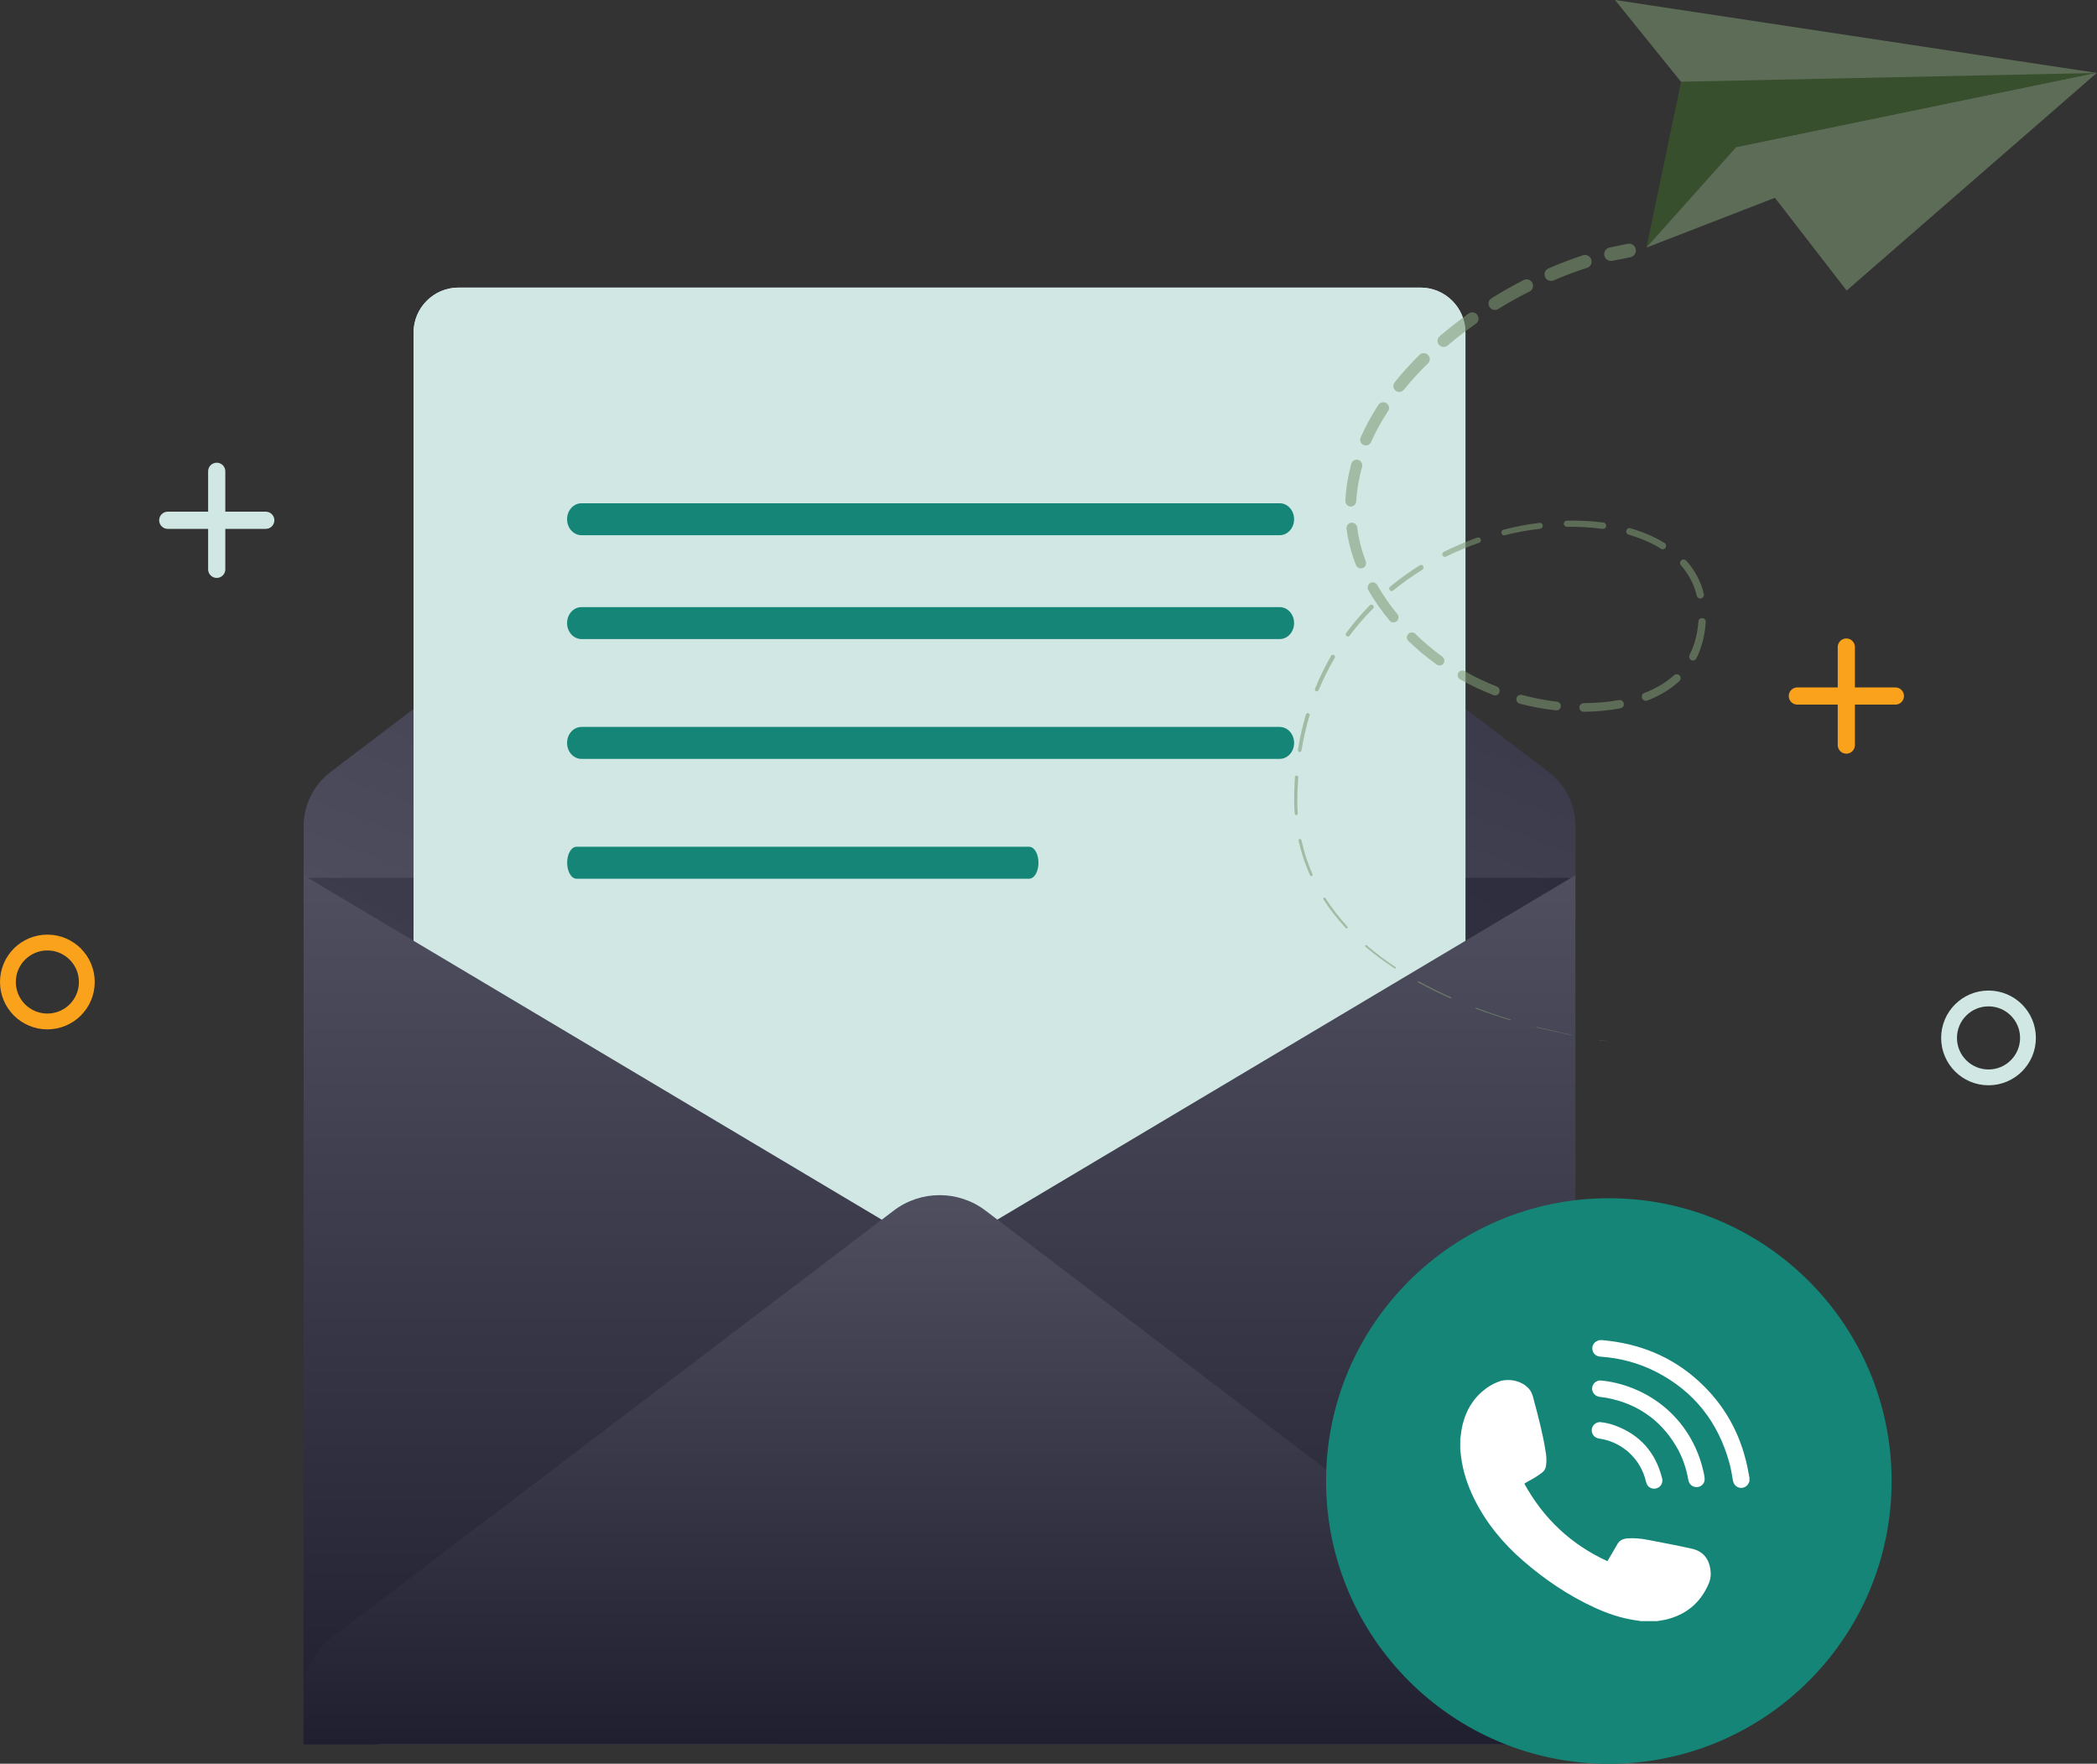
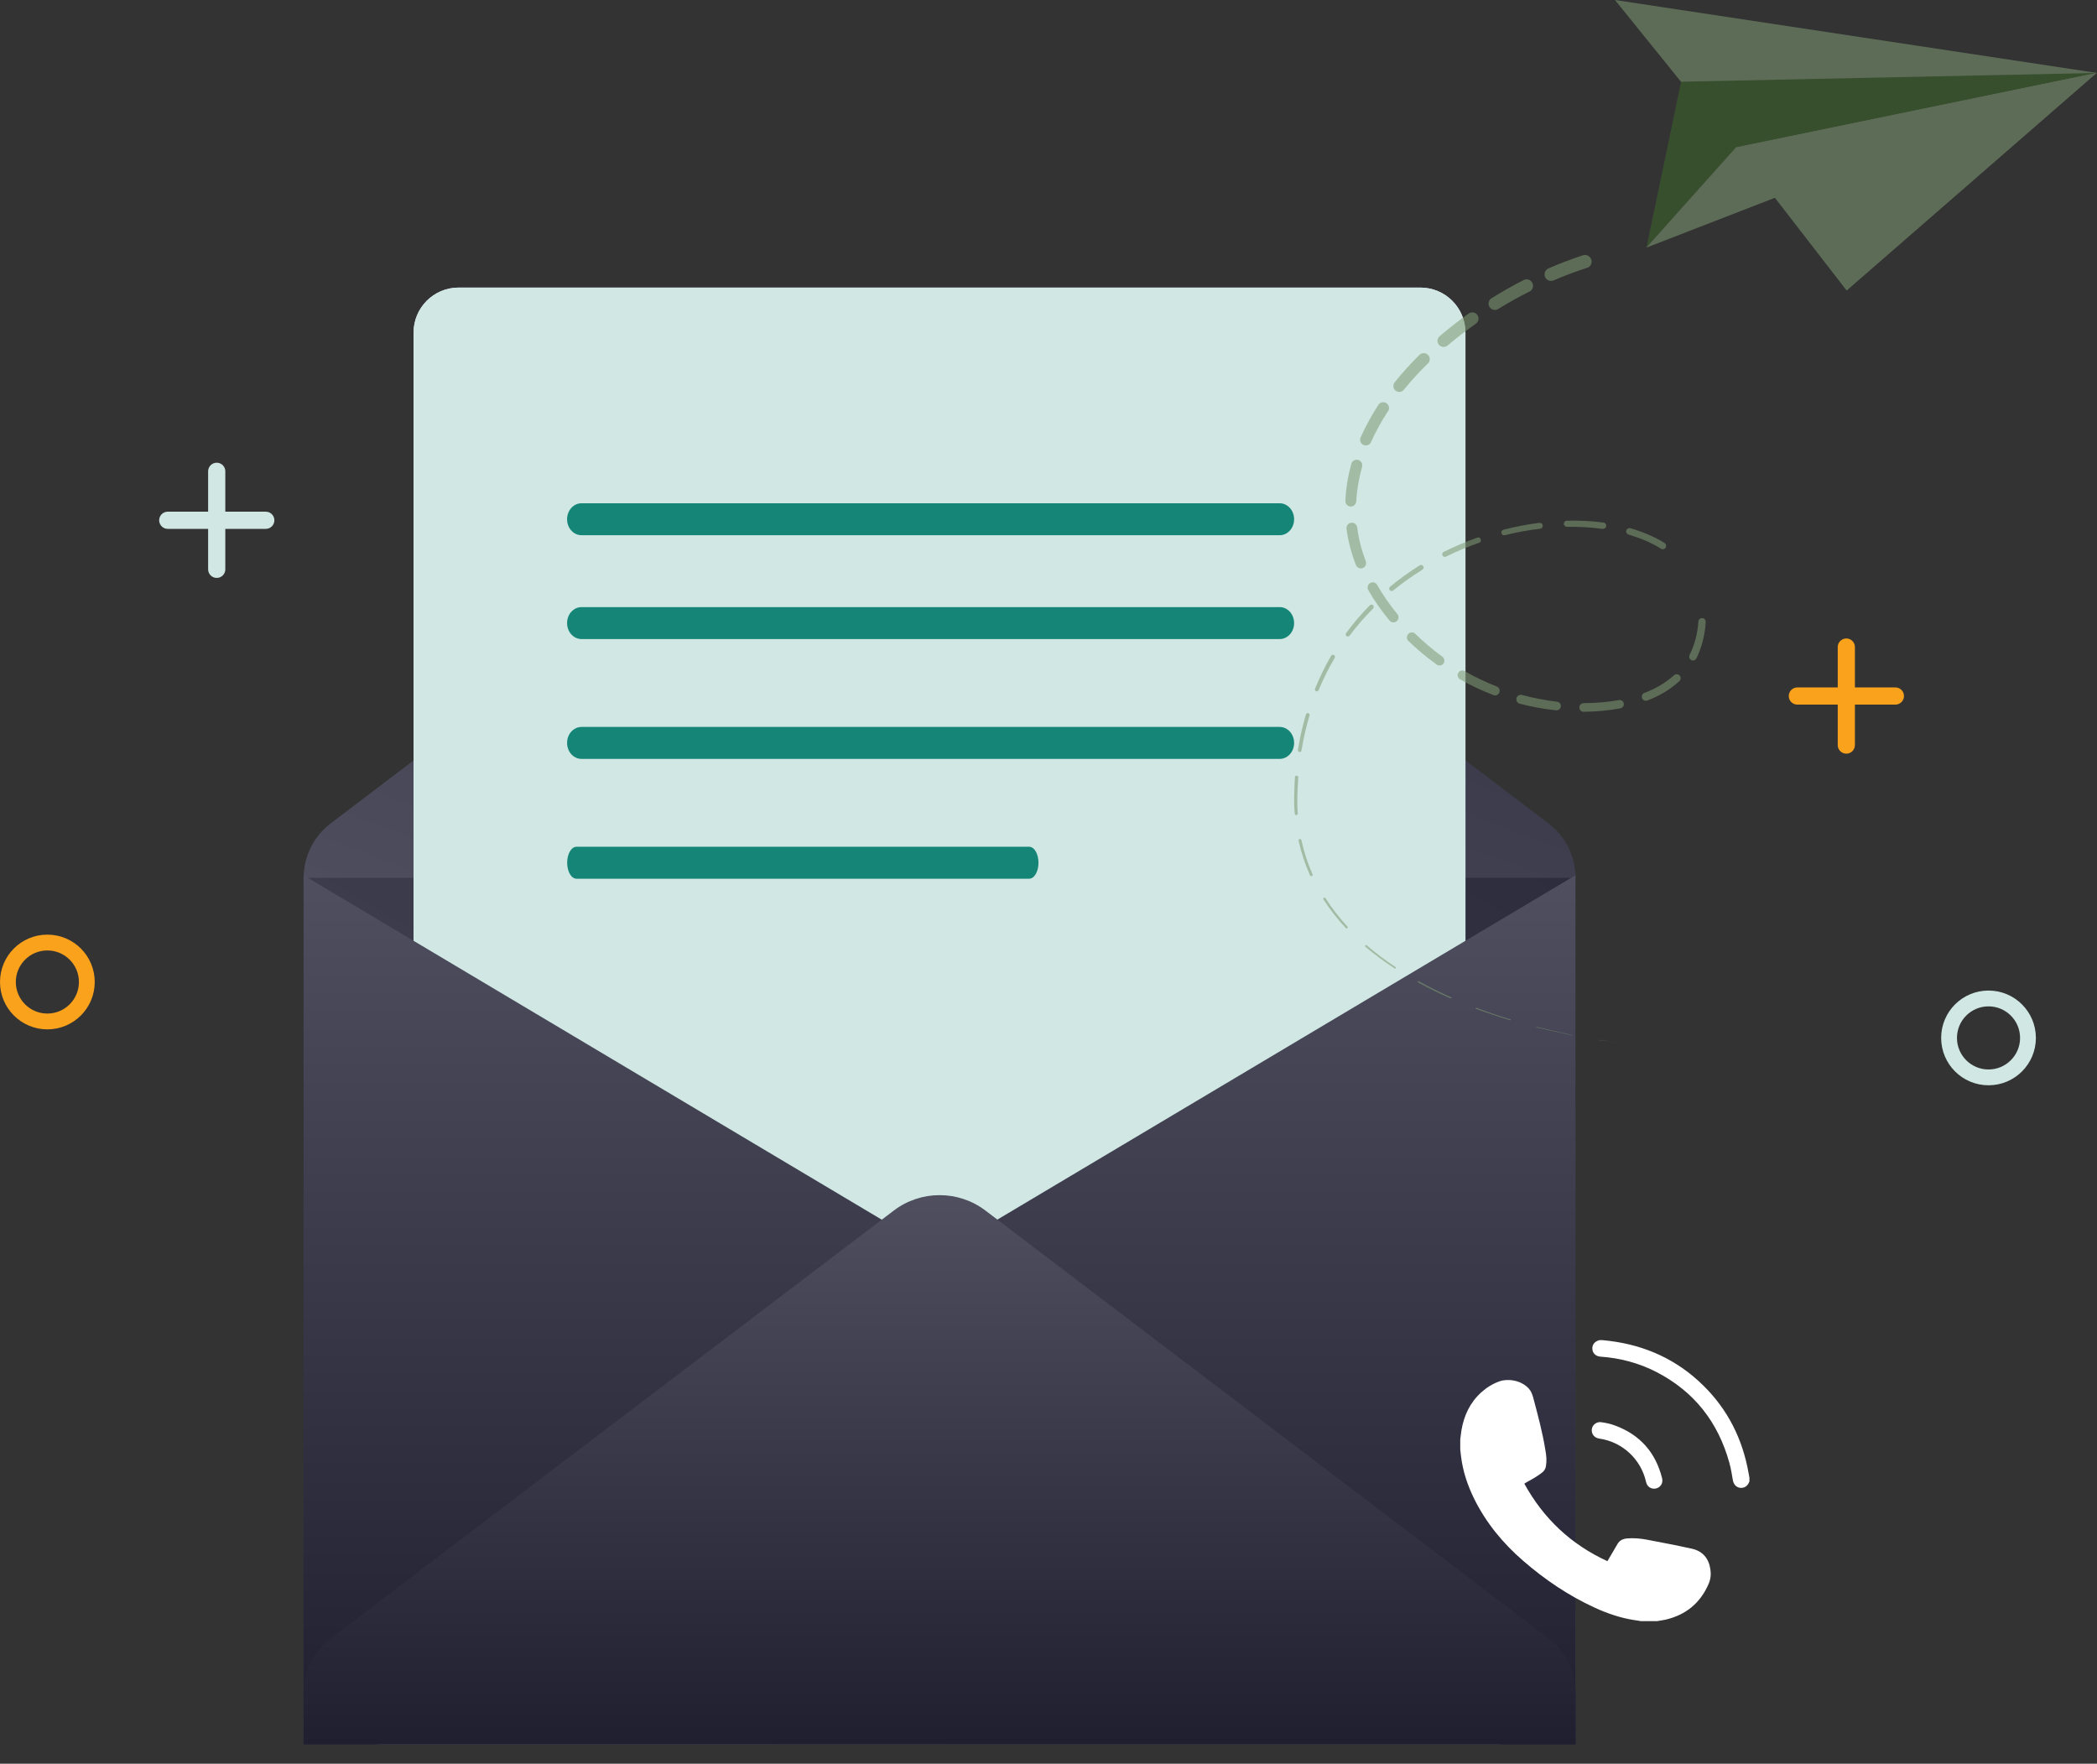
<svg xmlns="http://www.w3.org/2000/svg" xmlns:xlink="http://www.w3.org/1999/xlink" id="Layer_2" data-name="Layer 2" viewBox="0 0 262.51 220.79">
  <rect x="0" y="0" width="262.51" height="220.79" fill="#333333" stroke="none" />
  <defs>
    <linearGradient id="linear-gradient" x1="183.22" y1="209.67" x2="73.6" y2="21.9" gradientTransform="translate(0 261.28) scale(1 -1)" gradientUnits="userSpaceOnUse">
      <stop offset="0" stop-color="#252535" />
      <stop offset="1" stop-color="#4d4d5d" />
    </linearGradient>
    <linearGradient id="linear-gradient-2" x1="160.99" y1="268.98" x2="106.1" y2="125.24" xlink:href="#linear-gradient" />
    <linearGradient id="linear-gradient-3" x1="80.75" y1="151.7" x2="80.75" y2="42.89" gradientTransform="translate(0 261.28) scale(1 -1)" gradientUnits="userSpaceOnUse">
      <stop offset="0" stop-color="#4f4f5f" />
      <stop offset="1" stop-color="#1f1f2f" />
    </linearGradient>
    <linearGradient id="linear-gradient-4" x1="154.47" x2="154.47" xlink:href="#linear-gradient-3" />
    <linearGradient id="linear-gradient-5" x1="117.62" y1="111.66" x2="117.62" y2="42.92" xlink:href="#linear-gradient-3" />
  </defs>
  <g id="Layer_1-2" data-name="Layer 1">
    <path d="M197.22,109.57H38.01v108.81h159.21v-108.81Z" fill="url(#linear-gradient)" stroke-width="0" />
-     <path d="M197.22,109.89H38.01v-6.45c0-2.67,1.25-5.19,3.38-6.81l76.23-57.92,76.23,57.92c2.13,1.61,3.38,4.13,3.38,6.81v6.45h0Z" fill="url(#linear-gradient-2)" stroke-width="0" />
+     <path d="M197.22,109.89H38.01c0-2.67,1.25-5.19,3.38-6.81l76.23-57.92,76.23,57.92c2.13,1.61,3.38,4.13,3.38,6.81v6.45h0Z" fill="url(#linear-gradient-2)" stroke-width="0" />
    <path d="M177.81,36H57.41c-3.12,0-5.64,2.53-5.64,5.64v119.54c0,3.12,2.53,5.64,5.64,5.64h120.4c3.12,0,5.64-2.53,5.64-5.64V41.64c0-3.12-2.53-5.64-5.64-5.64Z" fill="#e2d8f8" stroke-width="0" />
    <path d="M177.81,36H57.41c-3.12,0-5.64,2.53-5.64,5.64v119.54c0,3.12,2.53,5.64,5.64,5.64h120.4c3.12,0,5.64-2.53,5.64-5.64V41.64c0-3.12-2.53-5.64-5.64-5.64Z" fill="#d0e7e3" stroke-width="0" />
    <path d="M160.19,67h-87.39c-1,0-1.81-.89-1.81-2s.81-2,1.81-2h87.39c1,0,1.81.89,1.81,2s-.81,2-1.81,2Z" fill="#148576" stroke-width="0" />
    <path d="M160.19,80h-87.39c-1,0-1.81-.89-1.81-2s.81-2,1.81-2h87.39c1,0,1.81.89,1.81,2s-.81,2-1.81,2Z" fill="#148576" stroke-width="0" />
    <path d="M160.19,95h-87.39c-1,0-1.81-.89-1.81-2s.81-2,1.81-2h87.39c1,0,1.81.89,1.81,2s-.81,2-1.81,2Z" fill="#148576" stroke-width="0" />
    <path d="M128.83,110h-56.66c-.65,0-1.17-.89-1.17-2s.52-2,1.17-2h56.66c.65,0,1.17.89,1.17,2s-.52,2-1.17,2Z" fill="#148576" stroke-width="0" />
    <path d="M46.15,218.38h-8.15v-108.81l82.13,48.92c4.31,2.57,4.53,8.74.41,11.61l-65.37,45.46c-2.65,1.84-5.79,2.83-9.01,2.83h0Z" fill="url(#linear-gradient-3)" stroke-width="0" />
    <path d="M189.07,218.38h8.15v-108.81l-82.13,48.92c-4.31,2.57-4.53,8.74-.41,11.61l65.37,45.46c2.65,1.84,5.79,2.83,9.01,2.83h0Z" fill="url(#linear-gradient-4)" stroke-width="0" />
    <path d="M197.22,218.36H38.01v-6.45c0-2.67,1.25-5.19,3.38-6.81l70.5-53.56c3.39-2.57,8.08-2.57,11.47,0l70.5,53.56c2.13,1.61,3.38,4.13,3.38,6.81v6.45h-.01Z" fill="url(#linear-gradient-5)" stroke-width="0" />
    <g>
-       <path d="M201.4,150h0c19.55,0,35.4,15.85,35.4,35.4h0c0,19.55-15.85,35.4-35.4,35.4h0c-19.55,0-35.4-15.85-35.4-35.4h0c0-19.55,15.85-35.4,35.4-35.4Z" fill="#148576" stroke-width="0" />
      <path d="M200.58,167.76c.31.03.61.06.91.1,4.5.56,8.43,2.35,11.68,5.53,3.12,3.04,4.98,6.77,5.73,11.05.03.18.07.36.1.55v.47s-.04.06-.05.09c-.18.49-.62.76-1.12.7-.47-.06-.81-.43-.9-.93-.13-.73-.24-1.48-.44-2.19-1.4-5.08-4.39-8.92-9.1-11.36-2.21-1.14-4.57-1.77-7.04-1.94-.56-.04-.96-.4-1.01-.92-.06-.54.26-.97.81-1.12.02,0,.04-.02.06-.03h.36Z" fill="#fff" stroke-width="0" />
-       <path d="M200.35,172.81c.92.08,1.79.25,2.65.5,5.32,1.55,9.17,5.72,10.3,11.16.06.26.1.52.09.78-.03.52-.47.9-.98.91-.52.01-.96-.34-1.05-.85-.26-1.53-.76-2.98-1.56-4.31-1.99-3.32-4.92-5.31-8.71-6.02-.29-.05-.57-.08-.86-.12-.52-.08-.89-.47-.92-.96-.03-.5.29-.93.77-1.06.09-.02.19-.03.26-.04h0Z" fill="#fff" stroke-width="0" />
      <path d="M200.3,178.02c.67.07,1.32.22,1.95.46,3.08,1.16,5,3.36,5.81,6.54.15.57-.11,1.08-.62,1.27-.48.18-1.02,0-1.26-.45-.06-.11-.1-.23-.13-.36-.64-2.83-2.97-4.98-5.83-5.39-.57-.08-.93-.47-.96-1-.02-.49.32-.93.81-1.04.08-.01.15-.02.24-.03Z" fill="#fff" stroke-width="0" />
      <path d="M207.65,202.94c-.06,0-.1,0-.18-.01.35-.06.68-.1,1.01-.17,2.57-.6,4.39-2.09,5.43-4.53.24-.58.3-1.17.2-1.79-.2-1.35-.95-2.25-2.28-2.56-1.88-.42-3.78-.78-5.67-1.14-.8-.15-1.6-.22-2.42-.16-.53.04-.99.22-1.26.71-.24.41-.48.82-.72,1.23-.18.3-.36.61-.54.91-4.56-2.09-7.99-5.33-10.4-9.7.2-.13.39-.25.59-.35.58-.31,1.13-.64,1.65-1.05.27-.22.43-.49.47-.82.11-.64.05-1.28-.06-1.91-.36-2.26-.96-4.48-1.55-6.69-.11-.38-.25-.76-.52-1.06-.99-1.12-2.7-1.28-3.66-.94-.86.3-1.62.77-2.3,1.38-1.42,1.28-2.18,2.91-2.49,4.76-.06.37-.1.74-.15,1.11v1.31c.04.29.06.57.1.86.23,1.87.82,3.62,1.65,5.31,1.5,3.02,3.6,5.56,6.13,7.75,2.72,2.36,5.68,4.36,8.95,5.86,1.59.73,3.23,1.29,4.97,1.56.27.04.54.07.82.13" fill="#fff" stroke-width="0" />
    </g>
    <path d="M225,87.13h12.27" fill="none" stroke="#faa21b" stroke-linecap="round" stroke-width="2.15" />
    <path d="M231.13,81v12.27" fill="none" stroke="#faa21b" stroke-linecap="round" stroke-width="2.15" />
    <path d="M21,65.13h12.27" fill="none" stroke="#d0e7e3" stroke-linecap="round" stroke-width="2.15" />
    <path d="M27.13,59v12.27" fill="none" stroke="#d0e7e3" stroke-linecap="round" stroke-width="2.15" />
    <circle cx="5.93" cy="122.93" r="4.94" fill="none" stroke="#faa21b" stroke-width="1.98" />
    <circle cx="248.93" cy="129.93" r="4.94" fill="none" stroke="#d0e7e3" stroke-width="1.98" />
    <g opacity=".56">
-       <path d="M204.06,32.21l-2.18.43h-.05c-.46.1-.9-.2-1-.65-.09-.46.21-.9.65-1l2.28-.47c.46-.1.91.2,1.01.67.1.46-.2.91-.67,1.01h-.05Z" fill="#7f9a73" stroke-width="0" />
      <path d="M198.67,33.53c-1.42.46-2.81.97-4.18,1.57-.42.17-.9-.01-1.07-.43-.17-.42.01-.89.43-1.07,1.41-.62,2.85-1.16,4.3-1.64.44-.15.91.1,1.05.53.15.44-.1.91-.53,1.05Z" fill="#7f9a73" stroke-width="0" />
      <path d="M191.45,36.5c-1.33.67-2.63,1.39-3.9,2.18-.37.23-.86.11-1.09-.26s-.11-.86.26-1.09c1.31-.81,2.64-1.57,4.01-2.27.39-.21.89-.05,1.09.35.21.39.05.89-.35,1.09h-.03Z" fill="#7f9a73" stroke-width="0" />
      <path d="M184.76,40.52c-1.22.86-2.41,1.76-3.54,2.73-.32.27-.8.23-1.09-.09-.27-.32-.23-.8.09-1.07,1.17-1,2.38-1.95,3.63-2.84.35-.25.84-.17,1.09.18.25.36.17.84-.18,1.09h.01Z" fill="#7f9a73" stroke-width="0" />
      <path d="M178.74,45.5c-1.06,1.04-2.06,2.13-3,3.29-.26.32-.73.37-1.04.11-.32-.26-.37-.72-.11-1.04.96-1.21,2-2.34,3.1-3.43.3-.3.78-.3,1.07,0,.3.3.3.78,0,1.07h-.02Z" fill="#7f9a73" stroke-width="0" />
      <path d="M173.76,51.47c-.81,1.23-1.53,2.53-2.13,3.87-.16.36-.58.52-.94.36-.36-.16-.52-.58-.36-.94.63-1.42,1.38-2.79,2.22-4.08.22-.33.67-.43,1.01-.21.33.22.43.67.21,1.01h-.01Z" fill="#7f9a73" stroke-width="0" />
      <path d="M170.51,58.44c-.39,1.41-.65,2.86-.73,4.32-.02.38-.35.67-.71.65-.38-.02-.67-.35-.65-.72.07-1.57.33-3.12.74-4.63.1-.37.49-.59.86-.49.37.1.59.49.49.86Z" fill="#7f9a73" stroke-width="0" />
      <path d="M169.9,66.03c.18,1.44.55,2.86,1.07,4.23.13.35-.04.73-.38.85-.33.14-.71-.04-.85-.38-.57-1.46-.97-2.97-1.18-4.53-.05-.37.21-.72.58-.76.37-.05.71.21.76.58h0Z" fill="#7f9a73" stroke-width="0" />
      <path d="M172.41,73.24c.73,1.28,1.58,2.49,2.52,3.64.22.27.18.67-.09.89-.27.22-.67.19-.89-.09-.99-1.18-1.89-2.46-2.66-3.8-.18-.31-.07-.7.23-.89.31-.19.7-.07.89.23h0Z" fill="#7f9a73" stroke-width="0" />
      <path d="M177.17,79.34c1.06,1.04,2.2,2,3.39,2.87.27.2.33.58.14.85-.2.27-.57.33-.84.14-1.25-.9-2.44-1.89-3.55-2.96-.25-.23-.26-.63-.01-.88.23-.25.63-.26.88-.01h0Z" fill="#7f9a73" stroke-width="0" />
      <path d="M183.36,84.02c1.28.74,2.63,1.38,4.01,1.92.3.11.44.46.32.75-.11.3-.44.44-.74.32-1.44-.56-2.84-1.21-4.18-1.97-.28-.16-.38-.52-.22-.81.16-.28.52-.38.81-.22h0Z" fill="#7f9a73" stroke-width="0" />
      <path d="M190.54,87c1.43.38,2.9.67,4.37.84.3.04.52.31.48.6-.04.3-.31.52-.6.48-1.53-.16-3.05-.44-4.54-.83-.3-.07-.48-.38-.41-.69.07-.3.38-.48.69-.41h.01Z" fill="#7f9a73" stroke-width="0" />
      <path d="M198.25,88.02c1.48,0,2.97-.12,4.42-.38.28-.05.55.14.6.42.05.28-.14.56-.42.61-1.52.28-3.06.42-4.6.43-.3,0-.54-.23-.54-.53s.24-.54.53-.54h.01Z" fill="#7f9a73" stroke-width="0" />
      <path d="M205.85,86.75c1.37-.53,2.65-1.26,3.71-2.22.2-.18.52-.17.7.03.19.2.17.51-.02.69-1.16,1.08-2.55,1.88-4.01,2.44-.26.1-.56-.02-.67-.28-.1-.26.02-.56.28-.67h0Z" fill="#7f9a73" stroke-width="0" />
      <path d="M211.51,81.98c.65-1.28,1-2.71,1.1-4.17.01-.26.23-.46.49-.43.26.01.44.23.43.49-.1,1.55-.46,3.12-1.17,4.55-.12.23-.41.33-.64.21-.23-.12-.33-.41-.21-.65Z" fill="#7f9a73" stroke-width="0" />
-       <path d="M212.4,74.56c-.32-1.41-1.01-2.7-1.97-3.79-.16-.19-.15-.46.04-.62.18-.16.46-.15.62.04,1.06,1.17,1.84,2.61,2.2,4.16.06.25-.09.49-.33.56-.25.06-.49-.09-.55-.33h.01Z" fill="#7f9a73" stroke-width="0" />
      <path d="M207.92,68.68c-1.25-.78-2.63-1.34-4.05-1.76-.22-.06-.35-.3-.28-.51.06-.22.3-.35.51-.28,1.48.43,2.92,1.01,4.26,1.83.2.12.27.38.15.59-.12.2-.38.27-.59.15h.01Z" fill="#7f9a73" stroke-width="0" />
      <path d="M200.62,66.21c-1.48-.21-2.97-.28-4.46-.26-.21,0-.38-.16-.4-.38,0-.21.16-.38.37-.39,1.53-.04,3.07.04,4.59.23.22.02.37.23.35.44-.02.22-.23.37-.44.35h0Z" fill="#7f9a73" stroke-width="0" />
      <path d="M192.8,66.19c-1.48.17-2.96.44-4.42.81-.2.05-.38-.07-.43-.26-.05-.18.07-.38.26-.43,1.48-.38,2.99-.67,4.5-.86.21-.02.39.12.42.32.02.21-.12.39-.32.42h-.01Z" fill="#7f9a73" stroke-width="0" />
      <path d="M185.15,67.95c-1.42.49-2.8,1.07-4.14,1.73-.16.09-.36.01-.44-.15-.07-.16-.01-.36.15-.44,1.37-.68,2.78-1.28,4.21-1.79.18-.06.38.02.44.21.06.19-.02.38-.21.44Z" fill="#7f9a73" stroke-width="0" />
      <path d="M178.06,71.32c-1.27.79-2.5,1.65-3.66,2.6-.14.11-.32.09-.43-.05-.11-.12-.09-.32.04-.42,1.17-.97,2.42-1.86,3.71-2.68.15-.1.35-.05.44.1.1.15.05.34-.1.44Z" fill="#7f9a73" stroke-width="0" />
      <path d="M171.89,76.18c-1.06,1.06-2.05,2.19-2.94,3.39-.09.12-.26.15-.38.06-.12-.09-.15-.26-.06-.38.9-1.23,1.9-2.39,2.97-3.48.11-.11.3-.11.41,0,.11.11.11.3,0,.41Z" fill="#7f9a73" stroke-width="0" />
      <path d="M167.08,82.37c-.76,1.29-1.43,2.64-2.01,4.02-.05.12-.2.19-.32.14-.12-.05-.18-.2-.13-.32.58-1.41,1.24-2.79,2.01-4.11.07-.12.23-.17.36-.1.12.07.17.23.1.36h0Z" fill="#7f9a73" stroke-width="0" />
      <path d="M163.93,89.57c-.43,1.44-.76,2.91-1.01,4.39-.02.12-.14.2-.26.18-.12-.03-.2-.14-.18-.25.23-1.5.57-3,1-4.45.04-.12.17-.2.3-.16s.2.17.16.3h0Z" fill="#7f9a73" stroke-width="0" />
      <path d="M162.52,97.33c-.09,1.5-.18,3.01-.06,4.5,0,.11-.07.2-.17.21-.11,0-.2-.07-.21-.19-.14-1.52-.05-3.05.02-4.56,0-.11.1-.21.22-.2.11,0,.21.1.2.22h0Z" fill="#7f9a73" stroke-width="0" />
      <path d="M162.92,105.18c.32,1.47.78,2.9,1.39,4.27.04.09,0,.18-.09.22-.09.04-.18,0-.22-.09-.63-1.39-1.11-2.84-1.44-4.33-.03-.1.04-.2.13-.22.1-.02.2.04.22.14h0Z" fill="#7f9a73" stroke-width="0" />
      <path d="M165.92,112.42c.8,1.27,1.74,2.46,2.75,3.57.05.05.05.14,0,.2-.05.05-.14.05-.18,0-1.04-1.11-1.99-2.31-2.81-3.59-.05-.07-.03-.16.05-.21s.16-.02.21.05h-.01Z" fill="#7f9a73" stroke-width="0" />
      <path d="M171.1,118.34c1.13.99,2.34,1.89,3.6,2.72.05.04.06.1.03.15-.04.05-.1.06-.15.02-1.27-.83-2.49-1.73-3.65-2.71-.05-.05-.06-.12-.01-.17.05-.05.12-.06.17-.01h.01Z" fill="#7f9a73" stroke-width="0" />
      <path d="M177.61,122.83c1.32.74,2.68,1.41,4.06,2.02.04.01.06.06.04.1-.01.04-.06.06-.1.04-1.38-.6-2.75-1.27-4.08-2-.05-.02-.06-.09-.04-.12.03-.05.09-.06.12-.04Z" fill="#7f9a73" stroke-width="0" />
      <path d="M184.8,126.15c1.41.54,2.84,1.02,4.29,1.47.03,0,.04.04.04.06s-.04.04-.06.04c-1.44-.43-2.89-.91-4.31-1.44-.04-.01-.05-.05-.04-.09.01-.04.05-.05.09-.04h-.01Z" fill="#7f9a73" stroke-width="0" />
      <path d="M192.36,128.55l4.42,1.02s.02.01.01.03c0,0-.01.02-.02.01l-4.43-.99s-.04-.03-.02-.05c0-.02.02-.04.05-.02Z" fill="#7f9a73" stroke-width="0" />
      <path d="M200.14,130.18l2.26.31-2.26-.28h-.01s.01-.02.01-.02Z" fill="#7f9a73" stroke-width="0" />
      <path d="M224.63,7.57c.17-.19-14.18,2.65-14.18,2.65l-4.34,20.77,11.24-12.53,16.13,2.79,29.04-12.11-37.87-1.55h-.01Z" fill="#3d662b" stroke-width="0" />
      <path d="M262.5,9.13l-56.41,21.87,11.22-12.54,45.18-9.33Z" fill="#7f9a73" stroke-width="0" />
      <path d="M262.5,9.13L202.17,0l8.26,10.23,52.06-1.1-45.18,9.32,13.86,17.92,31.32-27.25Z" fill="#7f9a73" stroke-width="0" />
    </g>
  </g>
</svg>